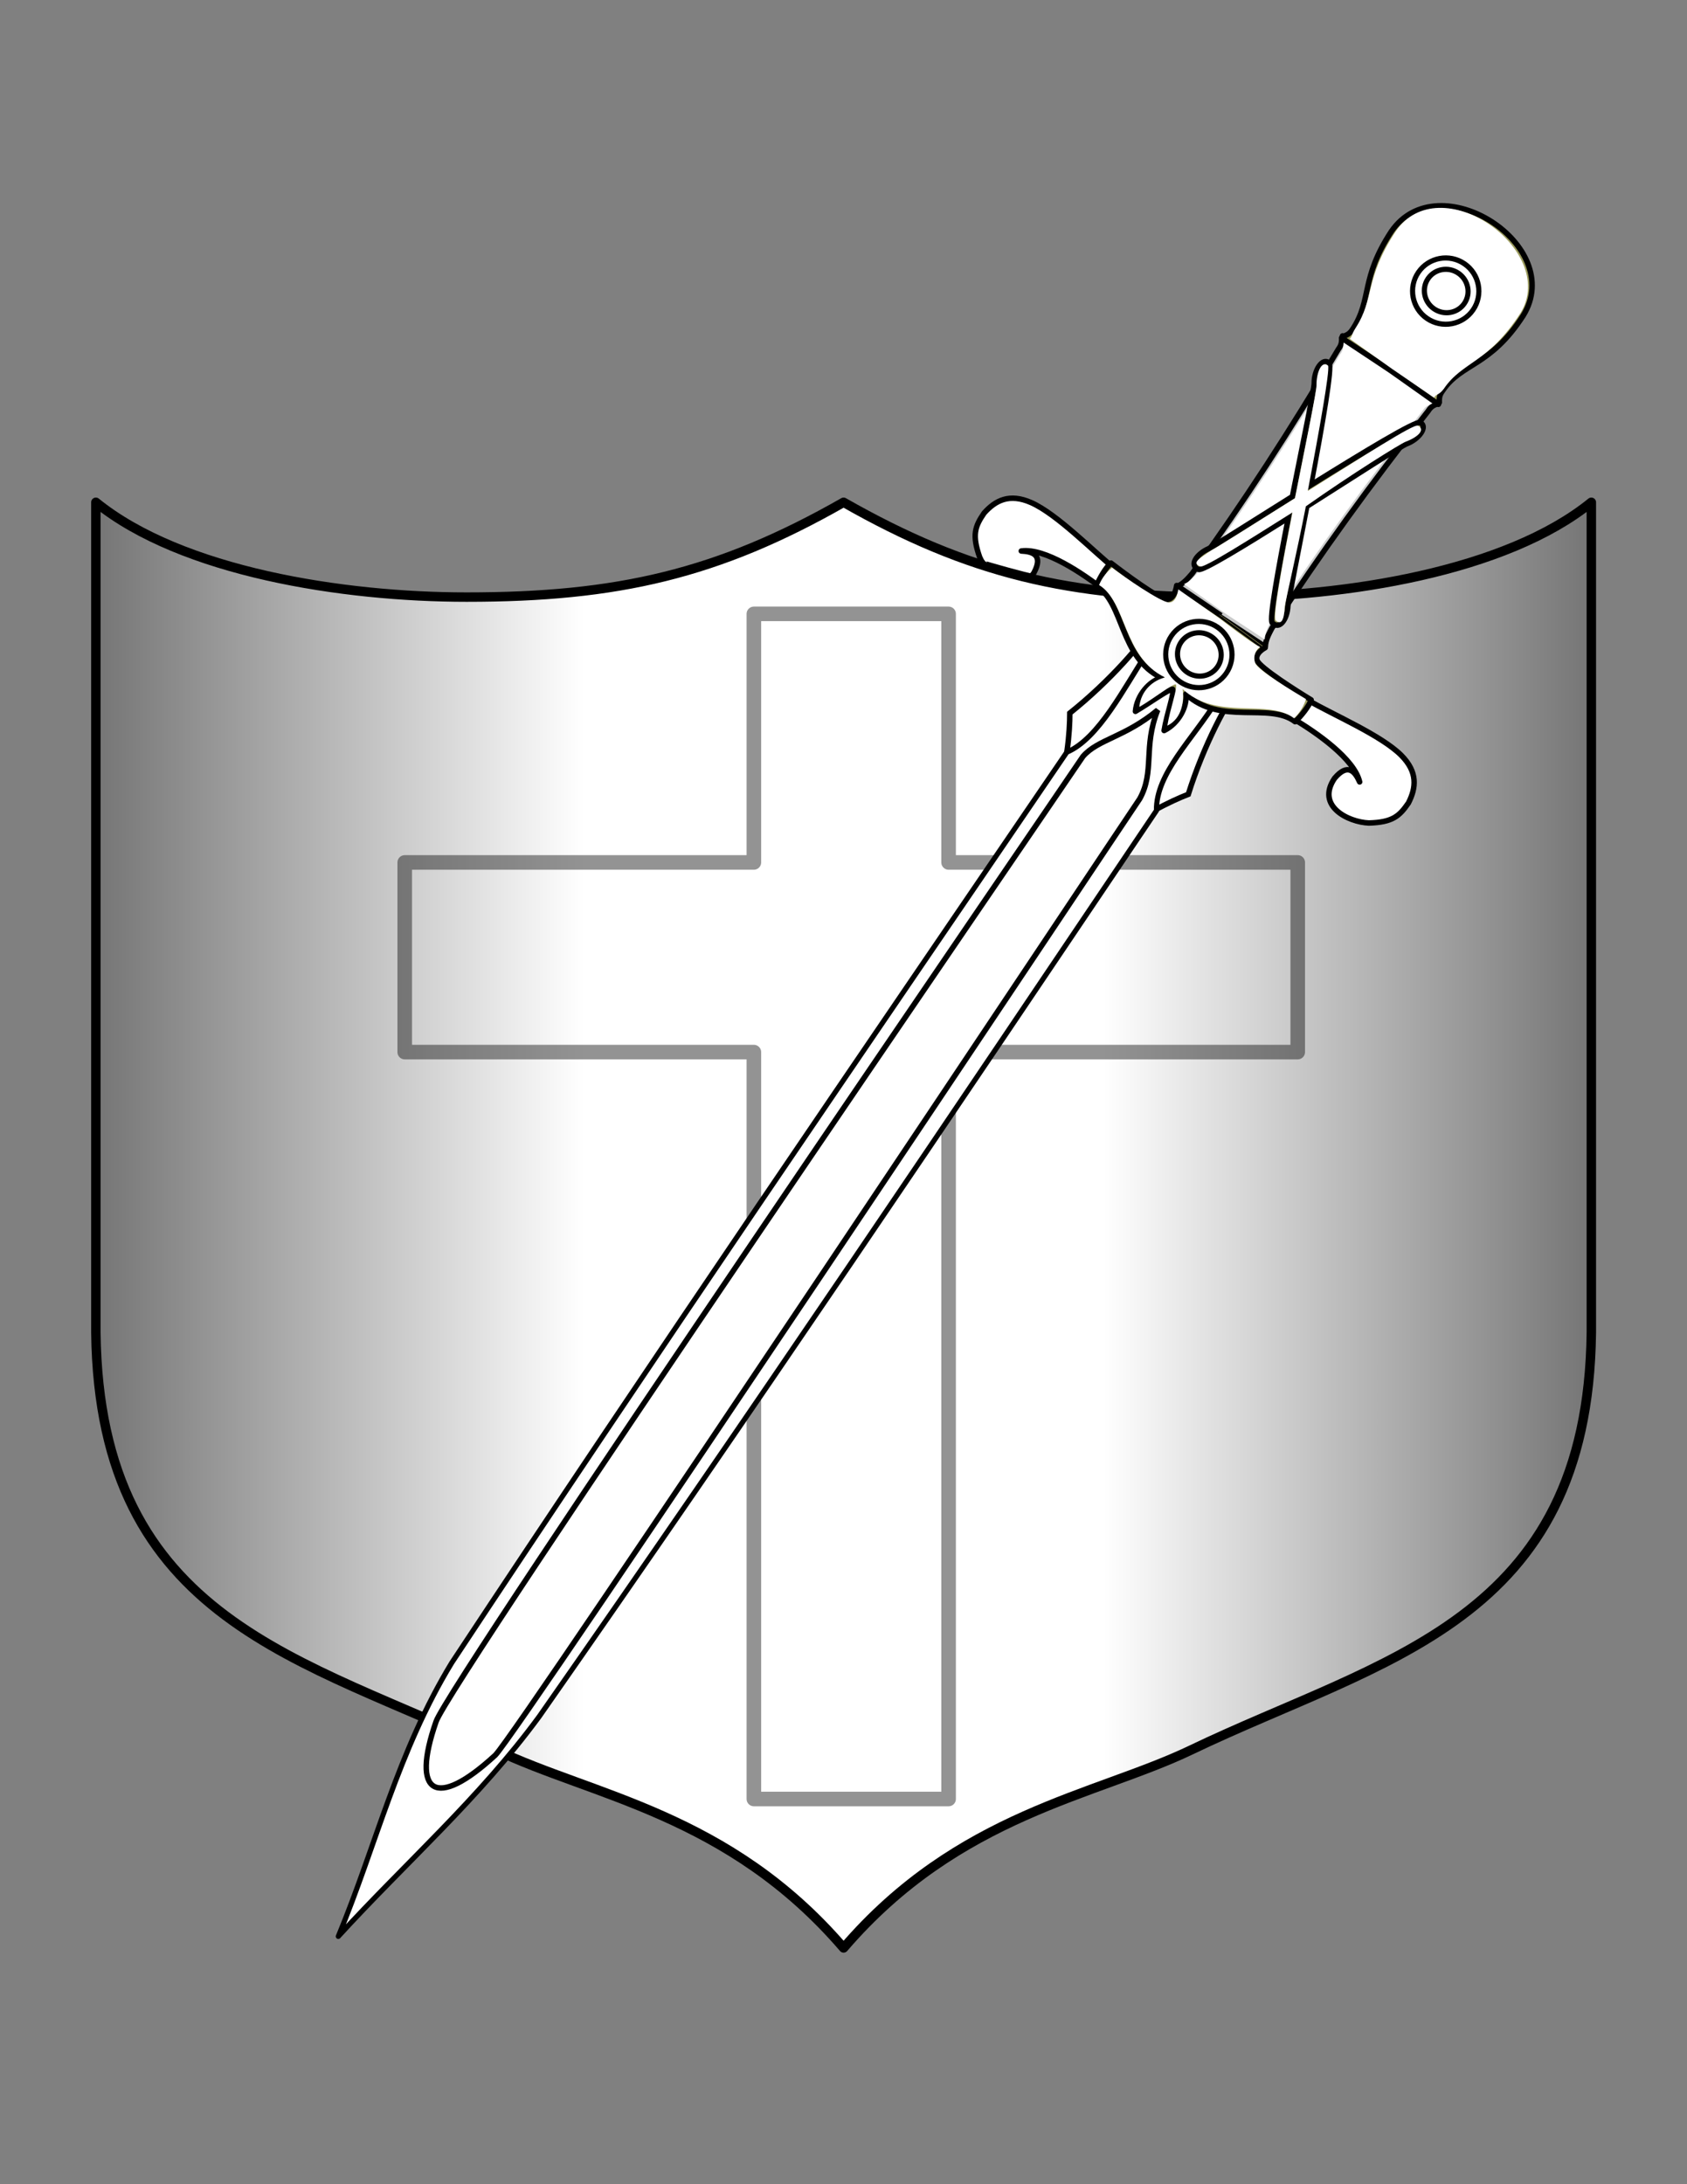
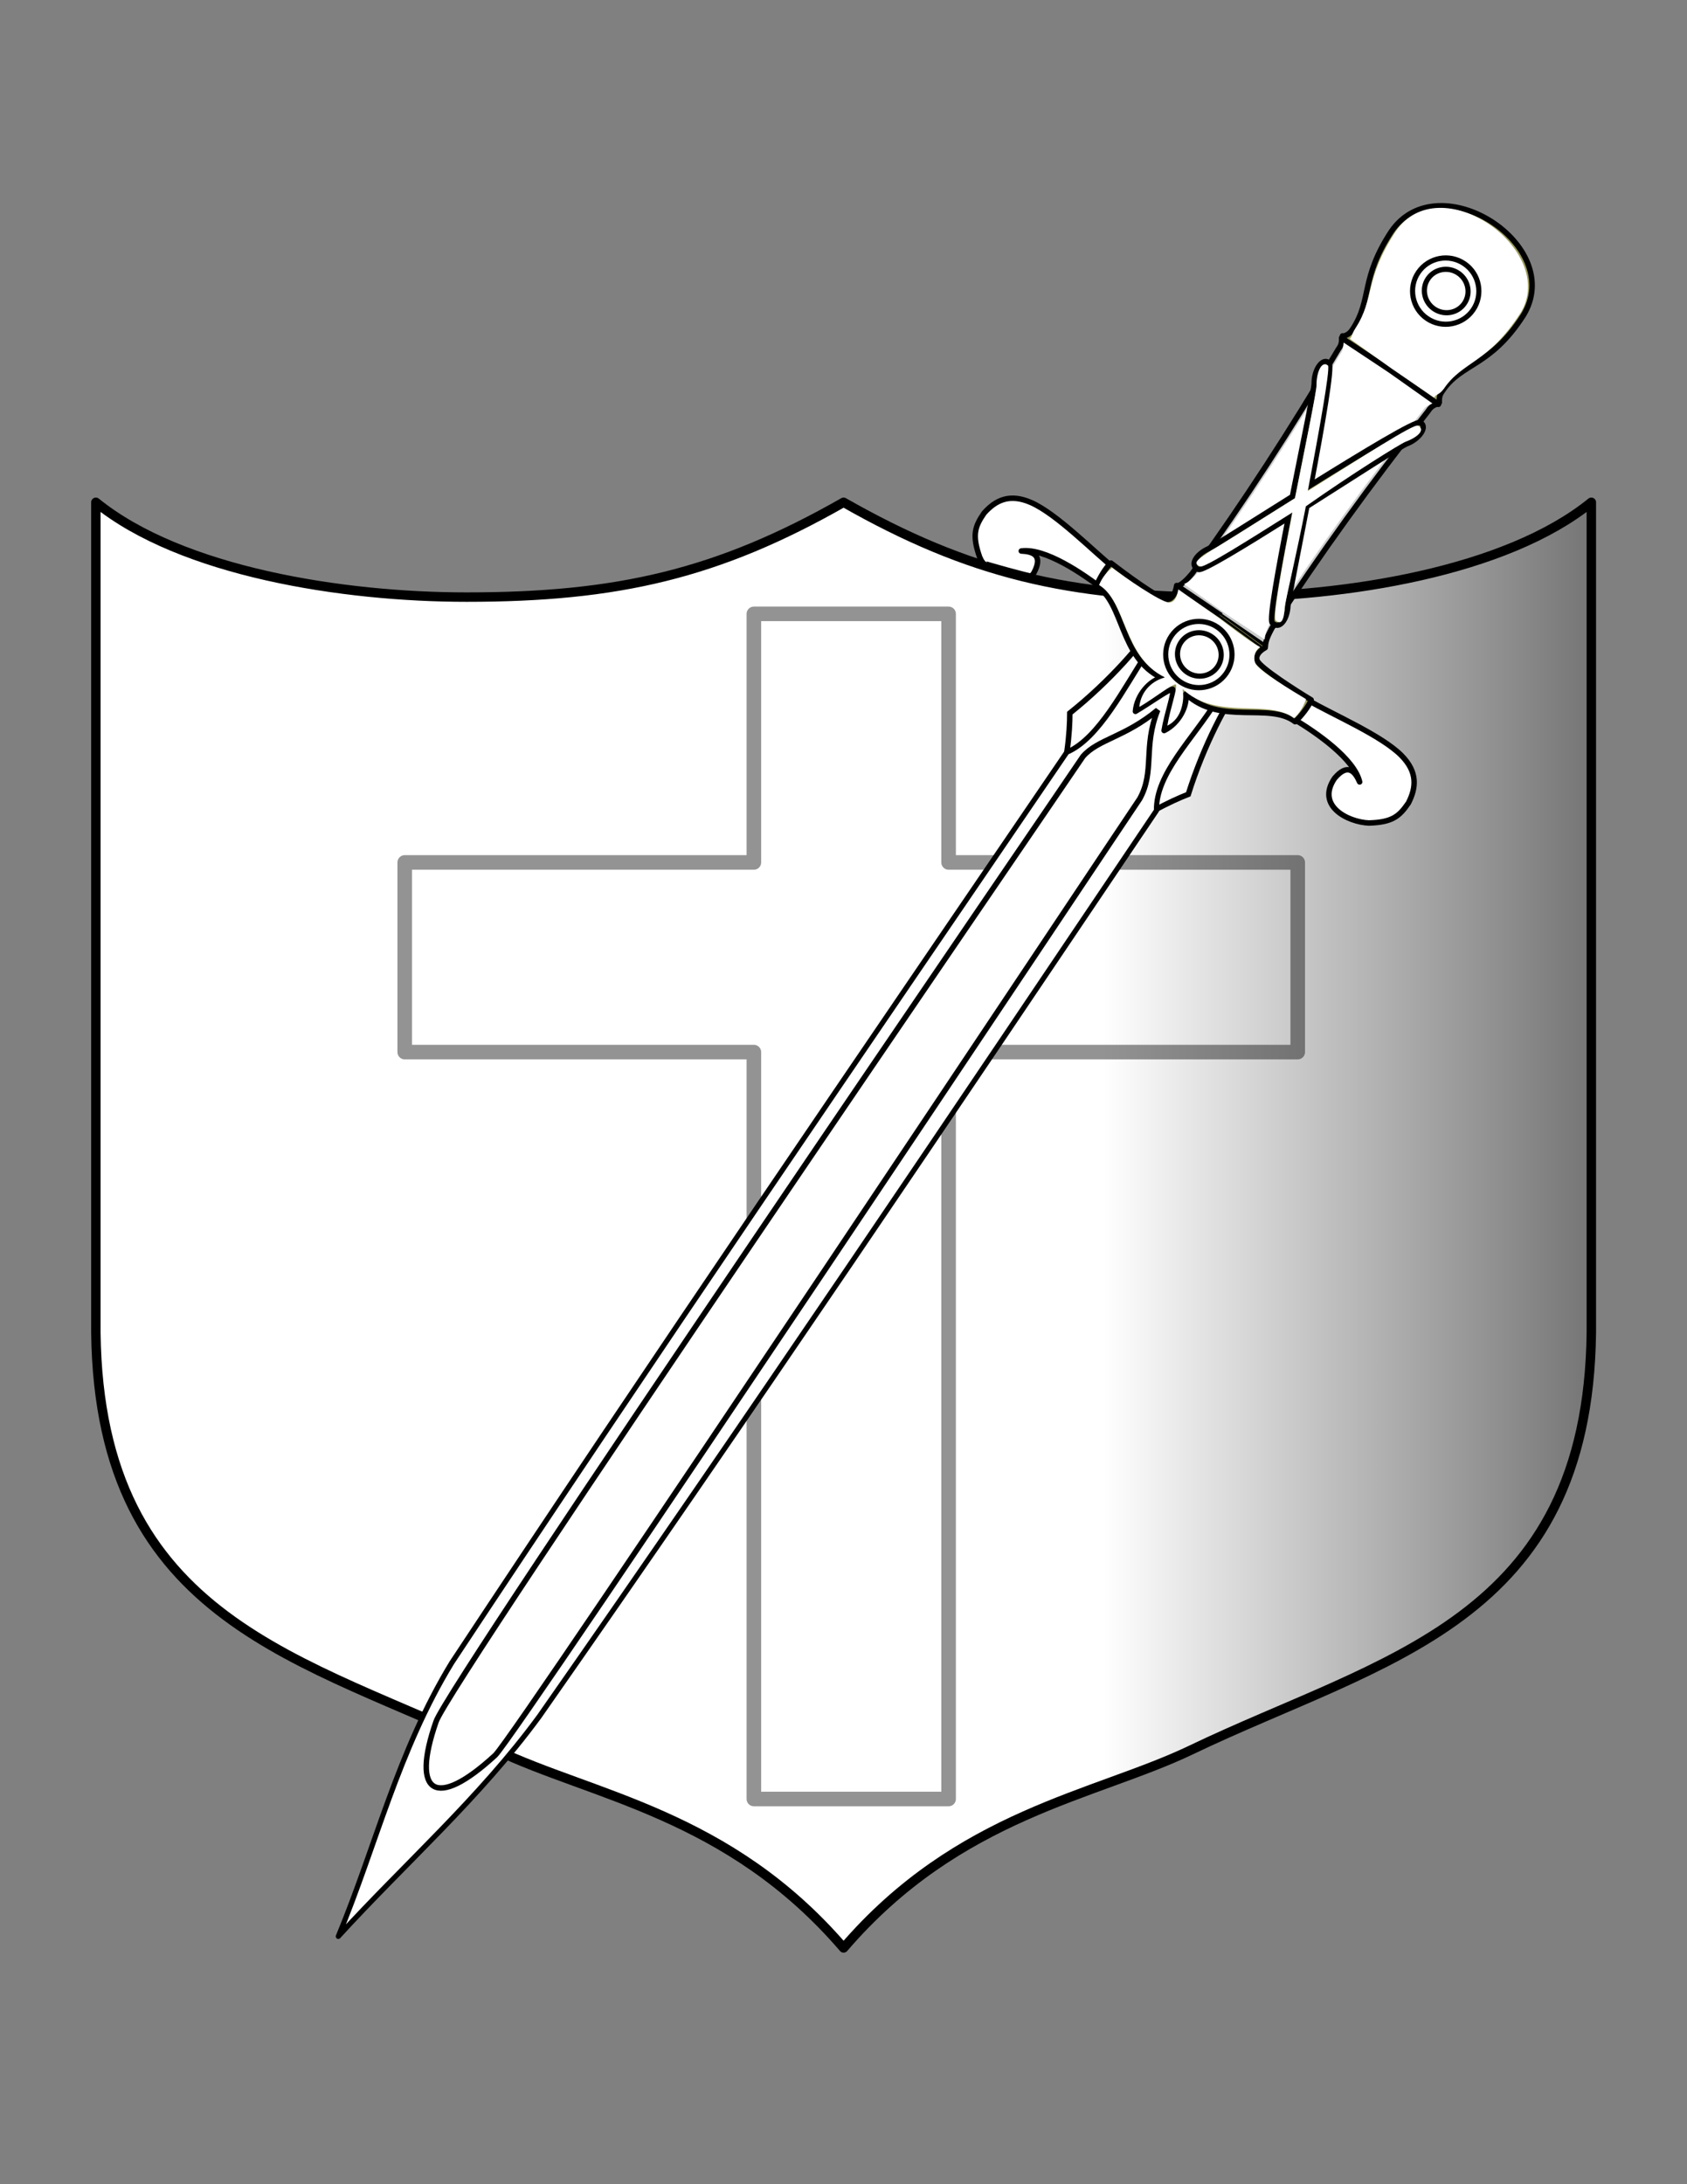
<svg xmlns="http://www.w3.org/2000/svg" xmlns:ns1="http://www.inkscape.org/namespaces/inkscape" xmlns:ns2="http://sodipodi.sourceforge.net/DTD/sodipodi-0.dtd" xmlns:xlink="http://www.w3.org/1999/xlink" height="990" id="svg1" ns1:version="0.44.1" ns2:docbase="/symlinks/soldiers/images/decorations" ns2:docname="longsword-and-shield.svg" ns2:version="0.32" width="765" version="1.0">
  <rect width="100%" height="100%" fill="#808080" stroke="none" />
  <defs id="defs3">
    <linearGradient id="linearGradient1557">
      <stop id="stop1558" offset="0" style="stop-color:black;stop-opacity:0.546;" />
      <stop id="stop1559" offset="1" style="stop-color:black;stop-opacity:0;" />
    </linearGradient>
    <linearGradient id="linearGradient1554">
      <stop id="stop1555" offset="0" style="stop-color:#000000;stop-opacity:0.225;" />
      <stop id="stop1560" offset="0.5" style="stop-color:#000000;stop-opacity:0.494;" />
      <stop id="stop1556" offset="1" style="stop-color:#000000;stop-opacity:0.188;" />
    </linearGradient>
    <linearGradient id="linearGradient8383">
      <stop id="stop8384" offset="0" style="stop-color:#ffffff;stop-opacity:0.798;" />
      <stop id="stop8385" offset="1" style="stop-color:#ffffff;stop-opacity:0.191;" />
    </linearGradient>
    <linearGradient ns1:collect="always" xlink:href="#linearGradient1557" id="linearGradient14221" x1="41.331" y1="555.289" x2="264.758" y2="555.289" gradientUnits="userSpaceOnUse" />
    <linearGradient ns1:collect="always" xlink:href="#linearGradient1557" id="linearGradient14225" gradientUnits="userSpaceOnUse" x1="41.331" y1="555.289" x2="264.758" y2="555.289" gradientTransform="matrix(-1,0,0,1,765.09,0)" />
    <linearGradient ns1:collect="always" xlink:href="#linearGradient8383" id="linearGradient14253" gradientUnits="userSpaceOnUse" gradientTransform="scale(1.019,0.981)" x1="238.136" y1="116.463" x2="253.036" y2="131.07" />
    <linearGradient ns1:collect="always" xlink:href="#linearGradient8383" id="linearGradient14255" gradientUnits="userSpaceOnUse" gradientTransform="scale(1.019,0.981)" x1="238.136" y1="116.463" x2="253.036" y2="131.07" />
    <linearGradient ns1:collect="always" xlink:href="#linearGradient8383" id="linearGradient14264" gradientUnits="userSpaceOnUse" gradientTransform="matrix(2.262,1.55,-0.715,1.043,289.737,-150.822)" x1="164.001" y1="-7.81" x2="179.829" y2="10.028" />
  </defs>
  <ns2:namedview bordercolor="#666666" borderopacity="1.0" id="base" ns1:cx="413.82502" ns1:cy="482.96593" ns1:pageopacity="0" ns1:pageshadow="2" ns1:window-height="992" ns1:window-width="1004" ns1:window-x="88" ns1:window-y="48" ns1:zoom="1" pagecolor="white" showgrid="false" ns1:current-layer="svg1" width="8.5in" height="11in" />
  <path style="fill:white;fill-opacity:1;fill-rule:evenodd;stroke:black;stroke-width:4.279;stroke-linecap:round;stroke-linejoin:round;stroke-miterlimit:4;stroke-dasharray:none;stroke-opacity:1" d="M 43.471,227.665 L 43.471,604.007 C 45.063,735.503 138.241,751.622 224.939,793.169 C 268.464,814.027 330.328,822.099 382.545,882.912 C 434.761,822.099 496.626,814.027 540.15,793.169 C 626.848,751.622 720.027,735.503 721.619,604.007 L 721.619,227.665 C 682.775,259.186 609.56,270.643 553.494,270.643 C 485.069,270.643 439.537,260.141 382.545,227.665 C 325.553,260.141 280.021,270.643 211.595,270.643 C 155.529,270.643 82.315,259.186 43.471,227.665 z " id="path6885" />
  <path style="color:black;fill:white;fill-opacity:1;fill-rule:evenodd;stroke:#3e3e3e;stroke-width:6.605;stroke-linecap:round;stroke-linejoin:round;marker:none;marker-start:none;marker-mid:none;marker-end:none;stroke-miterlimit:4;stroke-dasharray:none;stroke-dashoffset:0;stroke-opacity:0.557;visibility:visible;display:inline;overflow:visible" d="M 430.158,815.405 L 430.158,476.866 L 588.48,476.866 L 588.48,390.907 L 430.158,390.907 L 430.158,278.242 L 341.854,278.242 L 341.854,390.907 L 183.532,390.907 L 183.532,476.866 L 341.854,476.866 L 341.854,815.405 L 430.158,815.405 z " id="path9105" ns2:nodetypes="ccccccccccccc" />
  <path style="fill:url(#linearGradient14225);fill-opacity:1;fill-rule:evenodd;stroke:none;stroke-width:4.279;stroke-linecap:round;stroke-linejoin:round;stroke-miterlimit:4;stroke-dasharray:none;stroke-opacity:1" d="M 721.619,227.665 L 721.619,604.007 C 720.027,735.503 626.848,751.622 540.15,793.169 C 496.626,814.027 434.761,822.099 382.545,882.912 C 330.328,822.099 268.464,814.027 224.939,793.169 C 138.241,751.622 45.063,735.503 43.471,604.007 L 43.471,227.665 C 82.315,259.186 155.529,270.643 211.595,270.643 C 280.021,270.643 325.553,260.141 382.545,227.665 C 439.537,260.141 485.069,270.643 553.494,270.643 C 609.56,270.643 682.775,259.186 721.619,227.665 z " id="path14223" />
-   <path style="fill:url(#linearGradient14221);fill-opacity:1.0;fill-rule:evenodd;stroke:none;stroke-width:4.279;stroke-linecap:round;stroke-linejoin:round;stroke-miterlimit:4;stroke-dasharray:none;stroke-opacity:1" d="M 43.471,227.665 L 43.471,604.007 C 45.063,735.503 138.241,751.622 224.939,793.169 C 268.464,814.027 330.328,822.099 382.545,882.912 C 434.761,822.099 496.626,814.027 540.15,793.169 C 626.848,751.622 720.027,735.503 721.619,604.007 L 721.619,227.665 C 682.775,259.186 609.56,270.643 553.494,270.643 C 485.069,270.643 439.537,260.141 382.545,227.665 C 325.553,260.141 280.021,270.643 211.595,270.643 C 155.529,270.643 82.315,259.186 43.471,227.665 z " id="path13328" />
  <path style="fill:white;fill-opacity:1;fill-rule:evenodd;stroke:black;stroke-width:1.862pt;stroke-linecap:butt;stroke-linejoin:miter;stroke-opacity:1" id="path2160" d="M 544.675,293.466 L 544.642,293.514 L 523.532,282.009 C 519.117,290.661 503.233,308.795 485.137,323.208 C 485.131,331.421 483.879,348.685 478.968,357.428 L 494.091,367.581 L 494.235,367.68 L 509.16,378.121 C 515.543,370.386 531.192,362.99 538.849,360.021 C 545.763,337.944 556.945,316.587 563.42,309.348 L 545.074,293.811 L 545.107,293.763 L 544.867,293.598 L 544.675,293.466 z " />
  <path style="fill:white;fill-opacity:1;fill-rule:evenodd;stroke:black;stroke-width:2.328;stroke-linecap:butt;stroke-linejoin:round;stroke-miterlimit:4;stroke-opacity:1" ns2:nodetypes="cccccccc" id="path908" d="M 204.859,753.669 C 296.752,614.651 390.283,478.167 483.766,340.945 C 498.294,334.778 509.66,311.821 520.291,295.672 L 551.9,317.335 C 540.828,335.182 524.113,350.556 524.415,367.401 C 432.151,504.393 339.86,641.687 244.538,777.994 C 217.302,815.116 183.787,844.448 153.412,877.675 C 170.561,836.34 180.416,793.781 204.859,753.669 z " />
-   <path style="fill:#cacbcb;fill-opacity:1;fill-rule:evenodd;stroke:black;stroke-width:1.862pt;stroke-linecap:butt;stroke-linejoin:round;stroke-opacity:1" ns2:nodetypes="ccccccccccc" id="path4029" d="M 608.808,152.234 C 607.891,154.127 609.16,155.292 606.791,158.471 C 584.704,195.694 564.497,226.786 540.634,259.939 C 538.912,261.897 536.7,264.615 533.813,265.775 L 553.598,279.829 L 573.797,293.178 C 573.837,290.067 575.574,287.024 576.779,284.711 C 599.088,250.494 620.796,220.431 647.543,186.401 C 649.653,183.045 651.246,183.841 652.68,182.303 L 630.514,167.605 L 608.808,152.234 z " />
+   <path style="fill:#cacbcb;fill-opacity:1;fill-rule:evenodd;stroke:black;stroke-width:1.862pt;stroke-linecap:butt;stroke-linejoin:round;stroke-opacity:1" ns2:nodetypes="ccccccccccc" id="path4029" d="M 608.808,152.234 C 607.891,154.127 609.16,155.292 606.791,158.471 C 584.704,195.694 564.497,226.786 540.634,259.939 C 538.912,261.897 536.7,264.615 533.813,265.775 L 573.797,293.178 C 573.837,290.067 575.574,287.024 576.779,284.711 C 599.088,250.494 620.796,220.431 647.543,186.401 C 649.653,183.045 651.246,183.841 652.68,182.303 L 630.514,167.605 L 608.808,152.234 z " />
  <path style="fill:white;fill-opacity:1;fill-rule:evenodd;stroke:none;stroke-width:1pt;stroke-linecap:butt;stroke-linejoin:round;stroke-opacity:1" ns2:nodetypes="ccccccccccc" id="path1561" d="M 609.577,154.586 C 608.66,156.479 609.929,157.643 607.56,160.823 C 585.473,198.046 567.583,225.758 543.72,258.91 C 541.998,260.868 539.786,263.586 536.898,264.746 L 555.332,277.874 L 573.502,289.833 C 573.542,286.722 575.279,283.678 576.484,281.365 C 598.794,247.149 618.185,220.466 644.932,186.436 C 647.042,183.08 648.634,183.876 650.068,182.338 L 629.93,169.03 L 609.577,154.586 z " />
  <path style="fill:#9b9b5d;fill-opacity:1;fill-rule:evenodd;stroke:black;stroke-width:1.862pt;stroke-linecap:butt;stroke-linejoin:miter;stroke-opacity:1" id="path2818" d="M 644.071,191.57 C 642.252,190.484 618.38,204.936 594.43,219.841 C 599.573,192.664 604.281,165.797 602.646,164.519 C 599.798,161.953 595.897,167.579 595.958,173.763 C 595.992,176.219 590.893,200.825 586.067,225.044 C 568.781,235.88 549.928,247.825 548.156,248.656 C 542.432,251.182 539.181,256.361 543.515,258.103 C 545.373,258.823 564.211,247.32 584.232,234.721 C 579.595,258.436 575.541,280.759 576.907,282.259 C 580.095,285.672 583.72,280.819 584.011,274.57 C 584.149,272.565 588.597,250.249 592.595,229.518 C 613.964,215.959 635.507,202.017 637.863,201.143 C 643.652,198.969 647.491,193.3 644.071,191.57 z " />
  <path style="fill:white;fill-opacity:1;fill-rule:evenodd;stroke:black;stroke-width:1.862pt;stroke-linecap:butt;stroke-linejoin:round;stroke-opacity:1" ns2:nodetypes="ccccssscccc" id="path6517" d="M 506.133,258.239 C 495.715,249.888 479.404,233.06 467.653,227.831 C 457.738,223.457 451.417,226.792 446.265,232.542 C 442.125,238.582 440.691,242.442 444.254,252.551 C 444.49,253.091 444.758,253.64 445.056,254.193 C 445.205,254.469 445.674,254.934 445.837,255.212 C 446.001,255.489 467.466,261.475 467.743,261.126 C 468.019,260.777 468.543,260.093 468.814,259.699 C 473.259,251.446 468.2,249.996 463.125,249.747 C 473.854,248.222 491.152,260.078 500.111,267.025 C 502.557,263.455 502.603,259.855 506.133,258.239 z " />
  <path style="fill:white;fill-opacity:1;fill-rule:evenodd;stroke:black;stroke-width:1.862pt;stroke-linecap:butt;stroke-linejoin:round;stroke-opacity:1" ns2:nodetypes="cccccccc" id="path7760" d="M 593.121,317.374 C 604.668,324.077 626.247,333.218 635.364,342.29 C 643.021,349.959 642.191,357.058 638.687,363.937 C 634.547,369.978 631.465,372.708 620.751,373.032 C 611.338,372.634 596.568,365.336 605.224,352.706 C 611.316,345.582 614.494,349.778 616.558,354.421 C 614.108,343.864 596.811,332.009 587.099,326.16 C 589.545,322.59 592.886,321.248 593.121,317.374 z " />
  <path style="fill:#9b9b5d;fill-opacity:1;fill-rule:evenodd;stroke:black;stroke-width:1.862pt;stroke-linecap:butt;stroke-linejoin:round;stroke-opacity:1" ns2:nodetypes="ccccccccccccccc" id="path1533" d="M 553.69,278.975 L 533.586,265.384 C 533.586,265.384 532.79,271.62 529.266,271.688 C 525.741,271.757 509.312,259.497 503.797,255.221 C 501.499,257.123 498.601,262.073 497.192,265.579 C 509.824,273.243 507.683,298.12 526.776,307.231 C 521.417,308.526 515.543,314.934 514.879,322.428 C 521.521,318.535 530.035,312.237 531.761,312.411 C 532.65,314.014 529.124,323.534 527.889,331.133 C 534.638,327.81 538.496,320.02 537.77,314.555 C 553.157,329.074 575.585,318.102 587.291,327.118 C 590.052,324.539 593.622,320.05 594.568,317.221 C 588.59,313.62 571.261,302.673 570.053,299.361 C 568.846,296.049 573.705,293.586 573.705,293.586 C 573.705,293.586 553.691,278.973 553.69,278.975 z " />
  <path style="fill:white;fill-opacity:1;fill-rule:evenodd;stroke:none;stroke-width:1pt;stroke-linecap:butt;stroke-linejoin:round;stroke-opacity:1" ns2:nodetypes="ccccccccccccccc" id="path2812" d="M 553.166,280.365 L 534.308,267.131 C 534.308,267.131 533.744,273.029 530.219,273.097 C 526.695,273.166 509.802,261.582 504.287,257.306 C 501.989,259.209 499.805,261.667 498.396,265.173 C 511.028,272.837 509.225,297.945 528.318,307.056 C 522.959,308.351 517.336,312.944 516.671,320.438 C 523.314,316.545 531.489,310.015 533.216,310.19 C 534.105,311.792 530.578,321.312 529.344,328.912 C 536.093,325.588 536.996,317.76 536.27,312.295 C 551.656,326.814 575.099,316.537 586.805,325.554 C 589.566,322.975 591.302,319.712 592.248,316.883 C 586.269,313.282 570.399,303.831 569.191,300.519 C 567.984,297.207 569.782,294.137 571.385,293.248 C 567.541,291.608 553.167,280.364 553.166,280.365 z " />
  <path style="fill:#9b9b5d;fill-opacity:1;fill-rule:evenodd;stroke:black;stroke-width:1.862pt;stroke-linecap:butt;stroke-linejoin:round;stroke-opacity:1" ns2:nodetypes="cccccccc" id="path5274" d="M 608.406,153.194 C 609.841,151.657 611.385,152.42 613.495,149.063 C 622.301,135.492 616.813,126.4 630.919,104.931 C 652.15,73.9 710.509,111.062 690.746,143.006 C 675.781,166.283 662.77,164.446 654.247,176.993 C 651.878,180.173 653.195,181.371 652.279,183.263 L 630.573,167.893 L 608.406,153.194 z " />
  <g id="g9632" transform="matrix(1.536,1.053,-1.053,1.536,289.737,-150.822)">
    <path transform="matrix(1.07,0,0,1.113,-19.772,-14.033)" style="fill:url(#linearGradient14253);fill-opacity:1;fill-rule:evenodd;stroke:black;stroke-width:1.146;stroke-linecap:butt;stroke-linejoin:miter;stroke-miterlimit:4;stroke-opacity:1" id="path7761" d="M 258.105,121.413 C 258.105,125.411 254.723,128.656 250.555,128.656 C 246.388,128.656 243.006,125.411 243.006,121.413 C 243.006,117.414 246.388,114.169 250.555,114.169 C 254.723,114.169 258.105,117.414 258.105,121.413 z " />
    <path transform="matrix(1.431,0,0,1.43,-107.702,-53.432)" style="fill:white;fill-opacity:1;fill-rule:evenodd;stroke:black;stroke-width:0.874;stroke-linecap:butt;stroke-linejoin:miter;stroke-miterlimit:4;stroke-opacity:1" id="path8387" d="M 252.596,121.991 C 252.596,124.018 250.92,125.663 248.855,125.663 C 246.79,125.663 245.114,124.018 245.114,121.991 C 245.114,119.963 246.79,118.318 248.855,118.318 C 250.92,118.318 252.596,119.963 252.596,121.991 z " />
  </g>
  <path style="fill:white;fill-opacity:1;fill-rule:evenodd;stroke:none;stroke-width:1pt;stroke-linecap:butt;stroke-linejoin:round;stroke-opacity:1" ns2:nodetypes="cccccccc" id="path2814" d="M 612.086,153.562 C 613.521,152.024 612.573,152.073 614.684,148.716 C 623.489,135.146 618.678,126.517 632.783,105.048 C 652.803,75.336 706.551,113.15 689.674,141.607 C 674.71,164.884 663.283,163.636 654.76,176.183 C 652.391,179.363 651.235,178.369 650.318,180.262 L 631.085,167.083 L 612.086,153.562 z " />
  <g transform="matrix(1.536,1.053,-1.053,1.536,401.681,-315.546)" id="g9636">
    <path transform="matrix(1.07,0,0,1.113,-19.772,-14.033)" style="fill:url(#linearGradient14255);fill-opacity:1;fill-rule:evenodd;stroke:black;stroke-width:1.146;stroke-linecap:butt;stroke-linejoin:miter;stroke-miterlimit:4;stroke-opacity:1" id="path9637" d="M 258.105,121.413 C 258.105,125.411 254.723,128.656 250.555,128.656 C 246.388,128.656 243.006,125.411 243.006,121.413 C 243.006,117.414 246.388,114.169 250.555,114.169 C 254.723,114.169 258.105,117.414 258.105,121.413 z " />
    <path transform="matrix(1.431,0,0,1.43,-107.702,-53.432)" style="fill:white;fill-opacity:1;fill-rule:evenodd;stroke:black;stroke-width:0.874;stroke-linecap:butt;stroke-linejoin:miter;stroke-miterlimit:4;stroke-opacity:1" id="path9638" d="M 252.596,121.991 C 252.596,124.018 250.92,125.663 248.855,125.663 C 246.79,125.663 245.114,124.018 245.114,121.991 C 245.114,119.963 246.79,118.318 248.855,118.318 C 250.92,118.318 252.596,119.963 252.596,121.991 z " />
  </g>
  <path style="fill:white;fill-opacity:1;fill-rule:evenodd;stroke:black;stroke-width:1.862pt;stroke-linecap:butt;stroke-linejoin:miter;stroke-opacity:1" ns2:nodetypes="cccccc" id="path930" d="M 491.102,342.846 C 479.613,359.998 203.183,763.647 197.73,780.354 C 186.282,813.223 197.552,820.461 224.605,795.532 C 235.124,784.913 510.291,371.603 516.812,362.088 C 523.736,349.654 518.269,338.747 524.973,321.838 C 509.981,334.253 497.929,334.998 491.102,342.846 z " />
  <path style="fill:white;fill-opacity:1;fill-rule:evenodd;stroke:none;stroke-width:1pt;stroke-linecap:butt;stroke-linejoin:miter;stroke-opacity:1" ns2:nodetypes="ccccccccccccc" id="path4693" d="M 642.989,192.943 C 641.171,191.857 617.001,207.64 593.05,222.545 C 598.193,195.368 603.045,168.292 602.268,165.761 C 599.421,163.195 596.928,168.558 596.989,174.741 C 597.023,177.198 592.068,201.594 587.241,225.814 C 569.955,236.65 551.103,248.595 549.33,249.426 C 544.508,252.877 539.961,255.018 544.295,256.76 C 546.153,257.48 566.059,244.867 586.08,232.268 C 581.443,255.983 577.091,279.637 578.457,281.136 C 580.887,283.416 582.298,281.345 582.589,275.096 C 582.728,273.09 588.165,250.226 592.164,229.495 C 613.126,214.736 635.087,201.08 637.443,200.206 C 643.232,198.032 646.41,194.674 642.989,192.943 z " />
</svg>